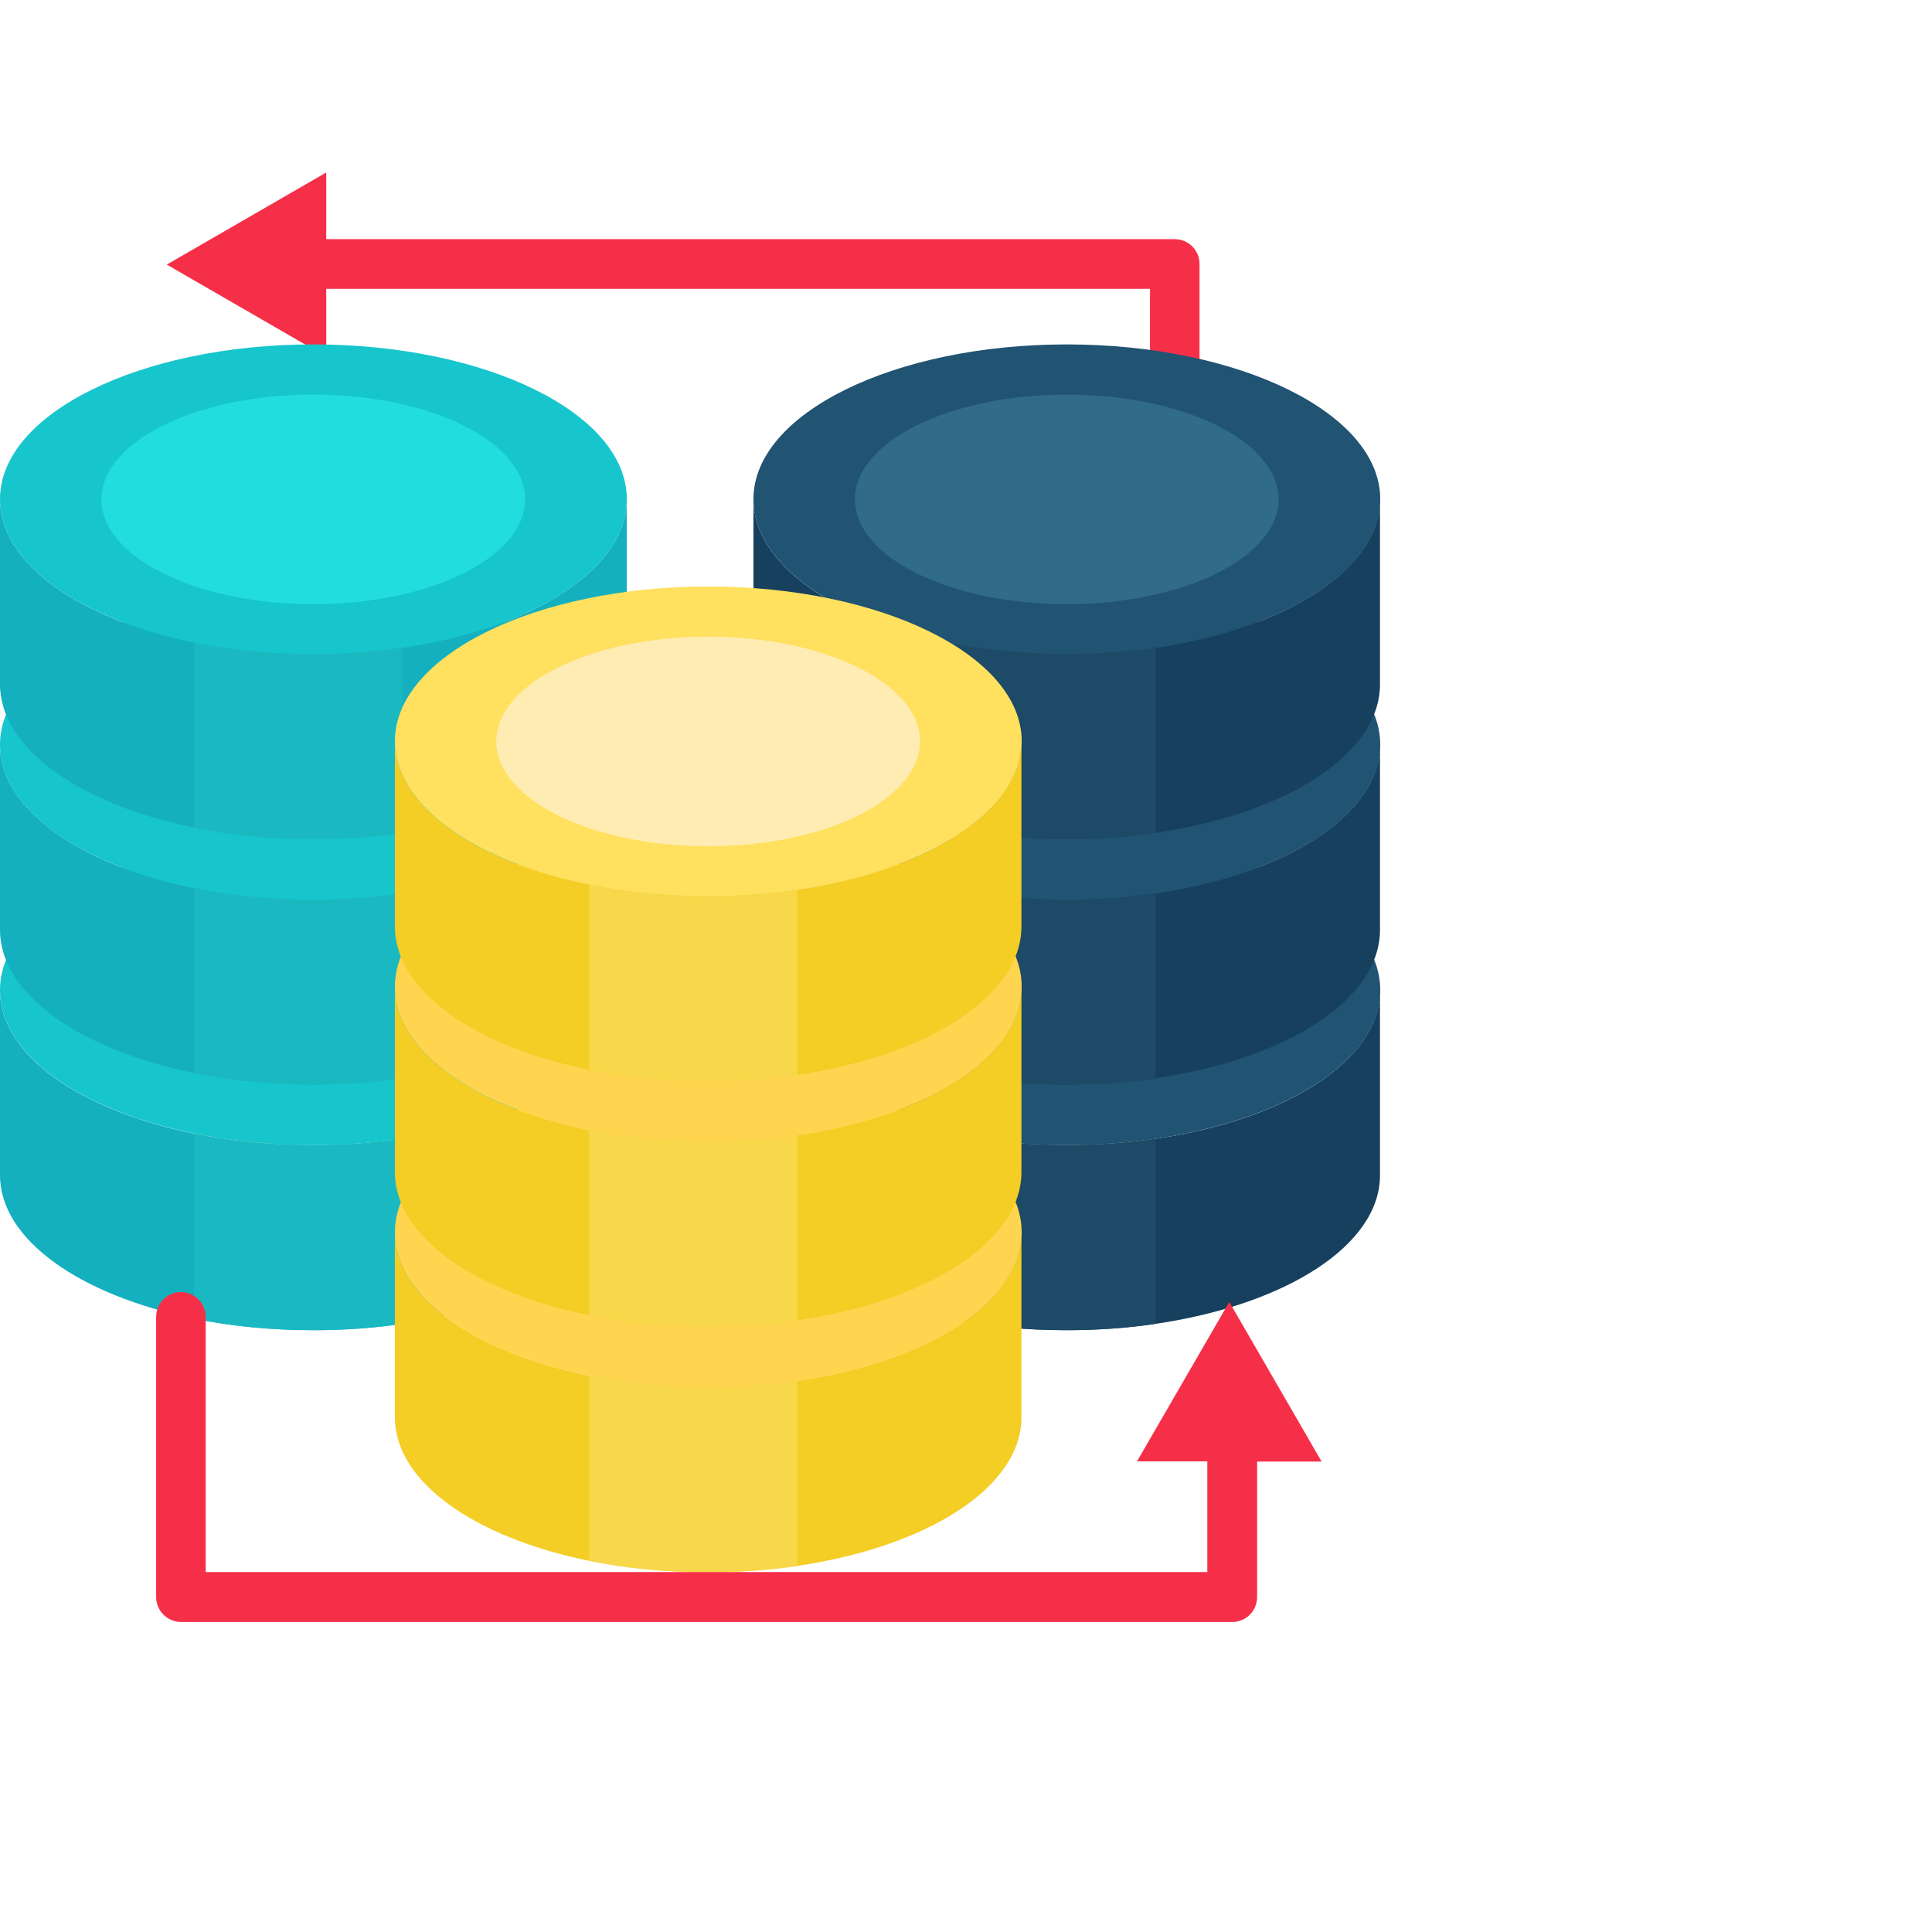
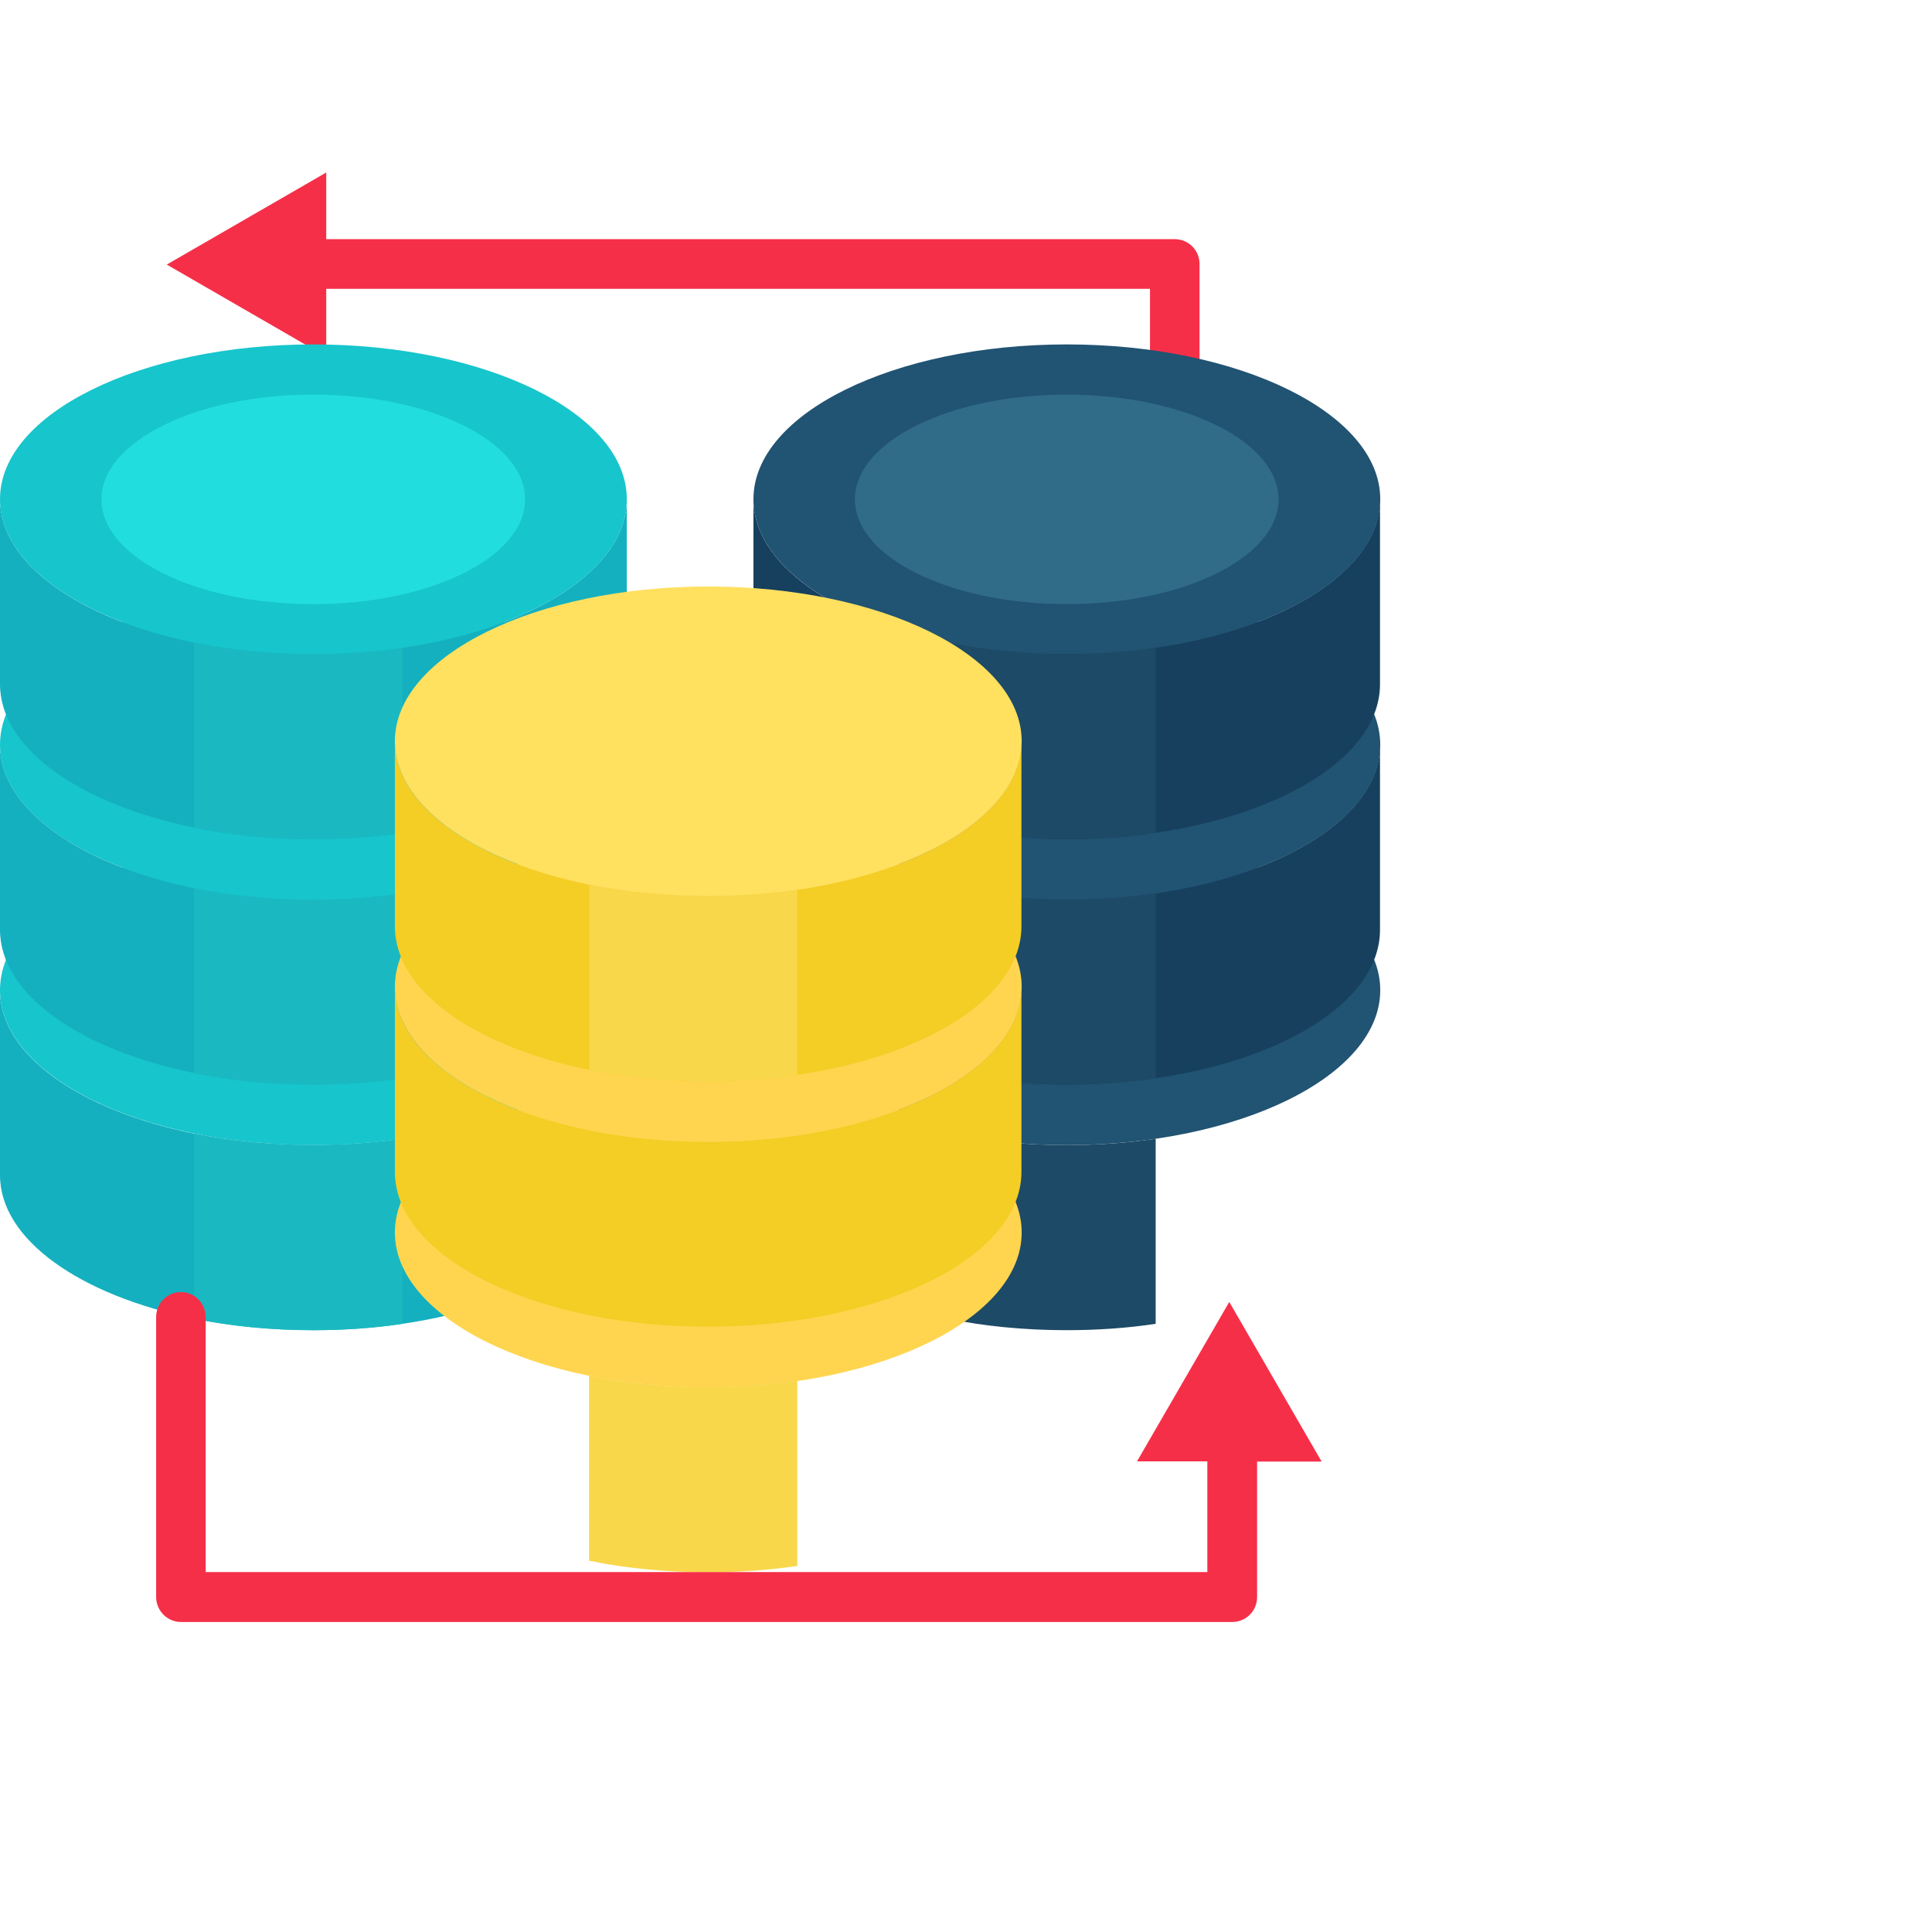
<svg xmlns="http://www.w3.org/2000/svg" width="56" height="56" viewBox="0 0 56 56" fill="none">
  <path d="M4.834 7.669L9.456 10.338V8.372H33.333V17.205C33.333 17.601 33.654 17.922 34.051 17.922C34.448 17.922 34.769 17.601 34.769 17.205V7.648C34.769 7.253 34.448 6.932 34.051 6.932H9.456V5L4.834 7.669Z" fill="#F62F48" />
-   <path d="M40 28.706V34.065C40 36.099 37.265 37.819 33.498 38.372C32.677 38.495 31.815 38.556 30.913 38.556C29.689 38.556 28.52 38.44 27.46 38.222C24.157 37.546 21.839 35.942 21.839 34.065V28.706C21.839 30.584 24.164 32.181 27.46 32.857C28.526 33.075 29.689 33.191 30.913 33.191C31.809 33.191 32.677 33.13 33.498 33.007C37.265 32.461 40 30.741 40 28.706Z" fill="#16405E" />
  <path d="M30.92 24.215C25.908 24.215 21.839 26.222 21.839 28.7C21.839 31.177 25.908 33.191 30.92 33.191C35.932 33.191 40.007 31.184 40.007 28.7C40.007 26.215 35.938 24.215 30.92 24.215Z" fill="#215372" />
  <path d="M40 21.587V26.952C40 28.986 37.265 30.706 33.498 31.253C32.677 31.375 31.815 31.437 30.913 31.437C29.689 31.437 28.52 31.321 27.46 31.102C24.157 30.427 21.839 28.829 21.839 26.952V21.587C21.839 23.464 24.164 25.068 27.46 25.744C28.526 25.962 29.689 26.078 30.913 26.078C31.809 26.078 32.677 26.017 33.498 25.894C37.265 25.341 40 23.621 40 21.587Z" fill="#16405E" />
  <path d="M30.92 17.102C25.908 17.102 21.839 19.109 21.839 21.587C21.839 24.065 25.908 26.078 30.92 26.078C35.932 26.078 40.007 24.072 40.007 21.587C40.007 19.102 35.938 17.102 30.92 17.102Z" fill="#215372" />
  <path d="M40 14.467V19.833C40 21.867 37.265 23.587 33.498 24.14C32.677 24.263 31.815 24.324 30.913 24.324C29.689 24.324 28.52 24.208 27.46 23.99C24.157 23.314 21.839 21.71 21.839 19.833V14.467C21.839 16.345 24.164 17.949 27.46 18.625C28.526 18.843 29.689 18.959 30.913 18.959C31.809 18.959 32.677 18.898 33.498 18.775C37.265 18.222 40 16.502 40 14.467Z" fill="#16405E" />
  <path d="M30.92 9.983C25.908 9.983 21.839 11.99 21.839 14.468C21.839 16.945 25.908 18.959 30.92 18.959C35.932 18.959 40.007 16.952 40.007 14.468C40.007 11.983 35.938 9.983 30.92 9.983Z" fill="#215372" />
  <path d="M30.919 11.437C27.528 11.437 24.779 12.795 24.779 14.474C24.779 16.154 27.528 17.512 30.919 17.512C34.311 17.512 37.06 16.154 37.06 14.474C37.06 12.795 34.311 11.437 30.919 11.437Z" fill="#306B88" />
  <path d="M33.498 18.775V24.14C32.677 24.263 31.816 24.324 30.913 24.324C29.689 24.324 28.52 24.208 27.46 23.99V18.625C28.527 18.843 29.689 18.959 30.913 18.959C31.809 18.959 32.677 18.898 33.498 18.775Z" fill="#1D4A66" />
  <path d="M33.498 25.894V31.253C32.677 31.375 31.816 31.437 30.913 31.437C29.689 31.437 28.52 31.321 27.46 31.102V25.744C28.527 25.962 29.689 26.078 30.913 26.078C31.809 26.078 32.677 26.017 33.498 25.894Z" fill="#1D4A66" />
  <path d="M30.913 33.191C31.809 33.191 32.677 33.13 33.498 33.007V38.372C32.677 38.495 31.816 38.556 30.913 38.556C29.689 38.556 28.52 38.44 27.46 38.222V32.857C28.527 33.075 29.689 33.191 30.913 33.191Z" fill="#1D4A66" />
  <path d="M18.168 28.706V34.065C18.168 36.099 15.432 37.819 11.665 38.372C10.844 38.495 9.983 38.556 9.08 38.556C7.856 38.556 6.687 38.44 5.627 38.222C2.325 37.546 0 35.935 0 34.065V28.706C0 30.584 2.325 32.181 5.621 32.857C6.687 33.075 7.85 33.191 9.073 33.191C9.969 33.191 10.838 33.13 11.658 33.007C15.426 32.461 18.161 30.741 18.161 28.706H18.168Z" fill="#14B0BF" />
  <path d="M9.08 24.215C4.068 24.215 0 26.222 0 28.7C0 31.177 4.068 33.191 9.08 33.191C14.092 33.191 18.168 31.184 18.168 28.7C18.168 26.215 14.099 24.215 9.08 24.215Z" fill="#17C5CC" />
  <path d="M18.168 21.587V26.952C18.168 28.986 15.432 30.706 11.665 31.253C10.844 31.375 9.983 31.437 9.08 31.437C7.856 31.437 6.687 31.321 5.627 31.102C2.325 30.427 0 28.823 0 26.952V21.587C0 23.457 2.325 25.068 5.627 25.744C6.694 25.962 7.856 26.078 9.08 26.078C9.976 26.078 10.844 26.017 11.665 25.894C15.432 25.341 18.168 23.621 18.168 21.587Z" fill="#14B0BF" />
  <path d="M9.08 17.102C4.068 17.102 0 19.109 0 21.587C0 24.065 4.068 26.078 9.08 26.078C14.092 26.078 18.168 24.072 18.168 21.587C18.168 19.102 14.099 17.102 9.08 17.102Z" fill="#17C5CC" />
  <path d="M18.168 14.467V19.833C18.168 21.867 15.432 23.587 11.665 24.14C10.844 24.263 9.983 24.324 9.08 24.324C7.856 24.324 6.687 24.208 5.627 23.99C2.325 23.314 0 21.703 0 19.833V14.467C0 16.345 2.325 17.949 5.627 18.625C6.694 18.843 7.856 18.959 9.08 18.959C9.976 18.959 10.844 18.898 11.665 18.775C15.432 18.222 18.168 16.502 18.168 14.467Z" fill="#14B0BF" />
  <path d="M9.08 9.983C4.068 9.983 0 11.99 0 14.468C0 16.945 4.068 18.959 9.08 18.959C14.092 18.959 18.168 16.952 18.168 14.468C18.168 11.983 14.099 9.983 9.08 9.983Z" fill="#17C5CC" />
  <path d="M9.08 11.437C5.689 11.437 2.94 12.795 2.94 14.474C2.94 16.154 5.689 17.512 9.08 17.512C12.472 17.512 15.22 16.154 15.22 14.474C15.22 12.795 12.472 11.437 9.08 11.437Z" fill="#22DDDD" />
  <path d="M11.665 18.775V24.14C10.845 24.263 9.983 24.324 9.08 24.324C7.856 24.324 6.687 24.208 5.627 23.99V18.625C6.694 18.843 7.856 18.959 9.08 18.959C9.976 18.959 10.845 18.898 11.665 18.775Z" fill="#1AB9C1" />
  <path d="M11.665 25.894V31.253C10.845 31.375 9.983 31.437 9.08 31.437C7.856 31.437 6.687 31.321 5.627 31.102V25.744C6.694 25.962 7.856 26.078 9.08 26.078C9.976 26.078 10.845 26.017 11.665 25.894Z" fill="#1AB9C1" />
  <path d="M9.08 33.191C9.976 33.191 10.845 33.13 11.665 33.007V38.372C10.845 38.495 9.983 38.556 9.08 38.556C7.856 38.556 6.687 38.44 5.627 38.222V32.857C6.694 33.075 7.856 33.191 9.08 33.191Z" fill="#1AB9C1" />
-   <path d="M29.607 35.724V41.082C29.607 43.116 26.872 44.836 23.104 45.389C22.284 45.512 21.422 45.573 20.52 45.573C19.296 45.573 18.127 45.457 17.067 45.239C13.764 44.563 11.446 42.959 11.446 41.082V35.724C11.446 37.601 13.771 39.198 17.067 39.874C18.134 40.092 19.296 40.208 20.52 40.208C21.416 40.208 22.284 40.147 23.104 40.024C26.872 39.478 29.607 37.758 29.607 35.724Z" fill="#F4CD25" />
  <path d="M20.527 31.239C15.515 31.239 11.446 33.246 11.446 35.724C11.446 38.201 15.515 40.215 20.527 40.215C25.539 40.215 29.614 38.208 29.614 35.724C29.614 33.239 25.545 31.239 20.527 31.239Z" fill="#FFD54F" />
  <path d="M29.607 28.604V33.969C29.607 36.003 26.872 37.724 23.104 38.27C22.284 38.392 21.422 38.454 20.52 38.454C19.296 38.454 18.127 38.338 17.067 38.12C13.764 37.444 11.446 35.846 11.446 33.969V28.604C11.446 30.481 13.771 32.085 17.067 32.761C18.134 32.98 19.296 33.096 20.52 33.096C21.416 33.096 22.284 33.034 23.104 32.911C26.872 32.358 29.607 30.638 29.607 28.604Z" fill="#F4CD25" />
  <path d="M20.527 24.119C15.515 24.119 11.446 26.126 11.446 28.604C11.446 31.082 15.515 33.096 20.527 33.096C25.539 33.096 29.614 31.089 29.614 28.604C29.614 26.119 25.545 24.119 20.527 24.119Z" fill="#FFD54F" />
  <path d="M29.607 21.485V26.85C29.607 28.884 26.872 30.604 23.104 31.157C22.284 31.28 21.422 31.341 20.52 31.341C19.296 31.341 18.127 31.225 17.067 31.007C13.764 30.331 11.446 28.727 11.446 26.85V21.485C11.446 23.362 13.771 24.966 17.067 25.642C18.134 25.86 19.296 25.976 20.52 25.976C21.416 25.976 22.284 25.915 23.104 25.792C26.872 25.239 29.607 23.519 29.607 21.485Z" fill="#F4CD25" />
  <path d="M20.527 17C15.515 17 11.446 19.007 11.446 21.485C11.446 23.962 15.515 25.976 20.527 25.976C25.539 25.976 29.614 23.969 29.614 21.485C29.614 19 25.545 17 20.527 17Z" fill="#FFE05F" />
-   <path d="M20.526 18.454C17.135 18.454 14.386 19.812 14.386 21.491C14.386 23.171 17.135 24.529 20.526 24.529C23.918 24.529 26.667 23.171 26.667 21.491C26.667 19.812 23.918 18.454 20.526 18.454Z" fill="#FFECB3" />
  <path d="M23.111 25.792V31.157C22.291 31.28 21.429 31.341 20.527 31.341C19.303 31.341 18.134 31.225 17.074 31.007V25.642C18.14 25.86 19.303 25.976 20.527 25.976C21.422 25.976 22.291 25.915 23.111 25.792Z" fill="#F8D74B" />
-   <path d="M23.111 32.911V38.27C22.291 38.392 21.429 38.454 20.527 38.454C19.303 38.454 18.134 38.338 17.074 38.12V32.761C18.14 32.98 19.303 33.096 20.527 33.096C21.422 33.096 22.291 33.034 23.111 32.911Z" fill="#F8D74B" />
  <path d="M20.527 40.208C21.422 40.208 22.291 40.147 23.111 40.024V45.389C22.291 45.512 21.429 45.573 20.527 45.573C19.303 45.573 18.134 45.457 17.074 45.239V39.874C18.14 40.092 19.303 40.208 20.527 40.208Z" fill="#F8D74B" />
  <path d="M38.304 42.358L35.631 37.737L32.957 42.358H34.995V45.567H5.962V38.174C5.962 37.778 5.641 37.451 5.244 37.451C4.848 37.451 4.526 37.771 4.526 38.174V46.29C4.526 46.686 4.848 47.014 5.244 47.014H35.719C36.116 47.014 36.438 46.693 36.438 46.29V42.365H38.304V42.358Z" fill="#F62F48" />
</svg>